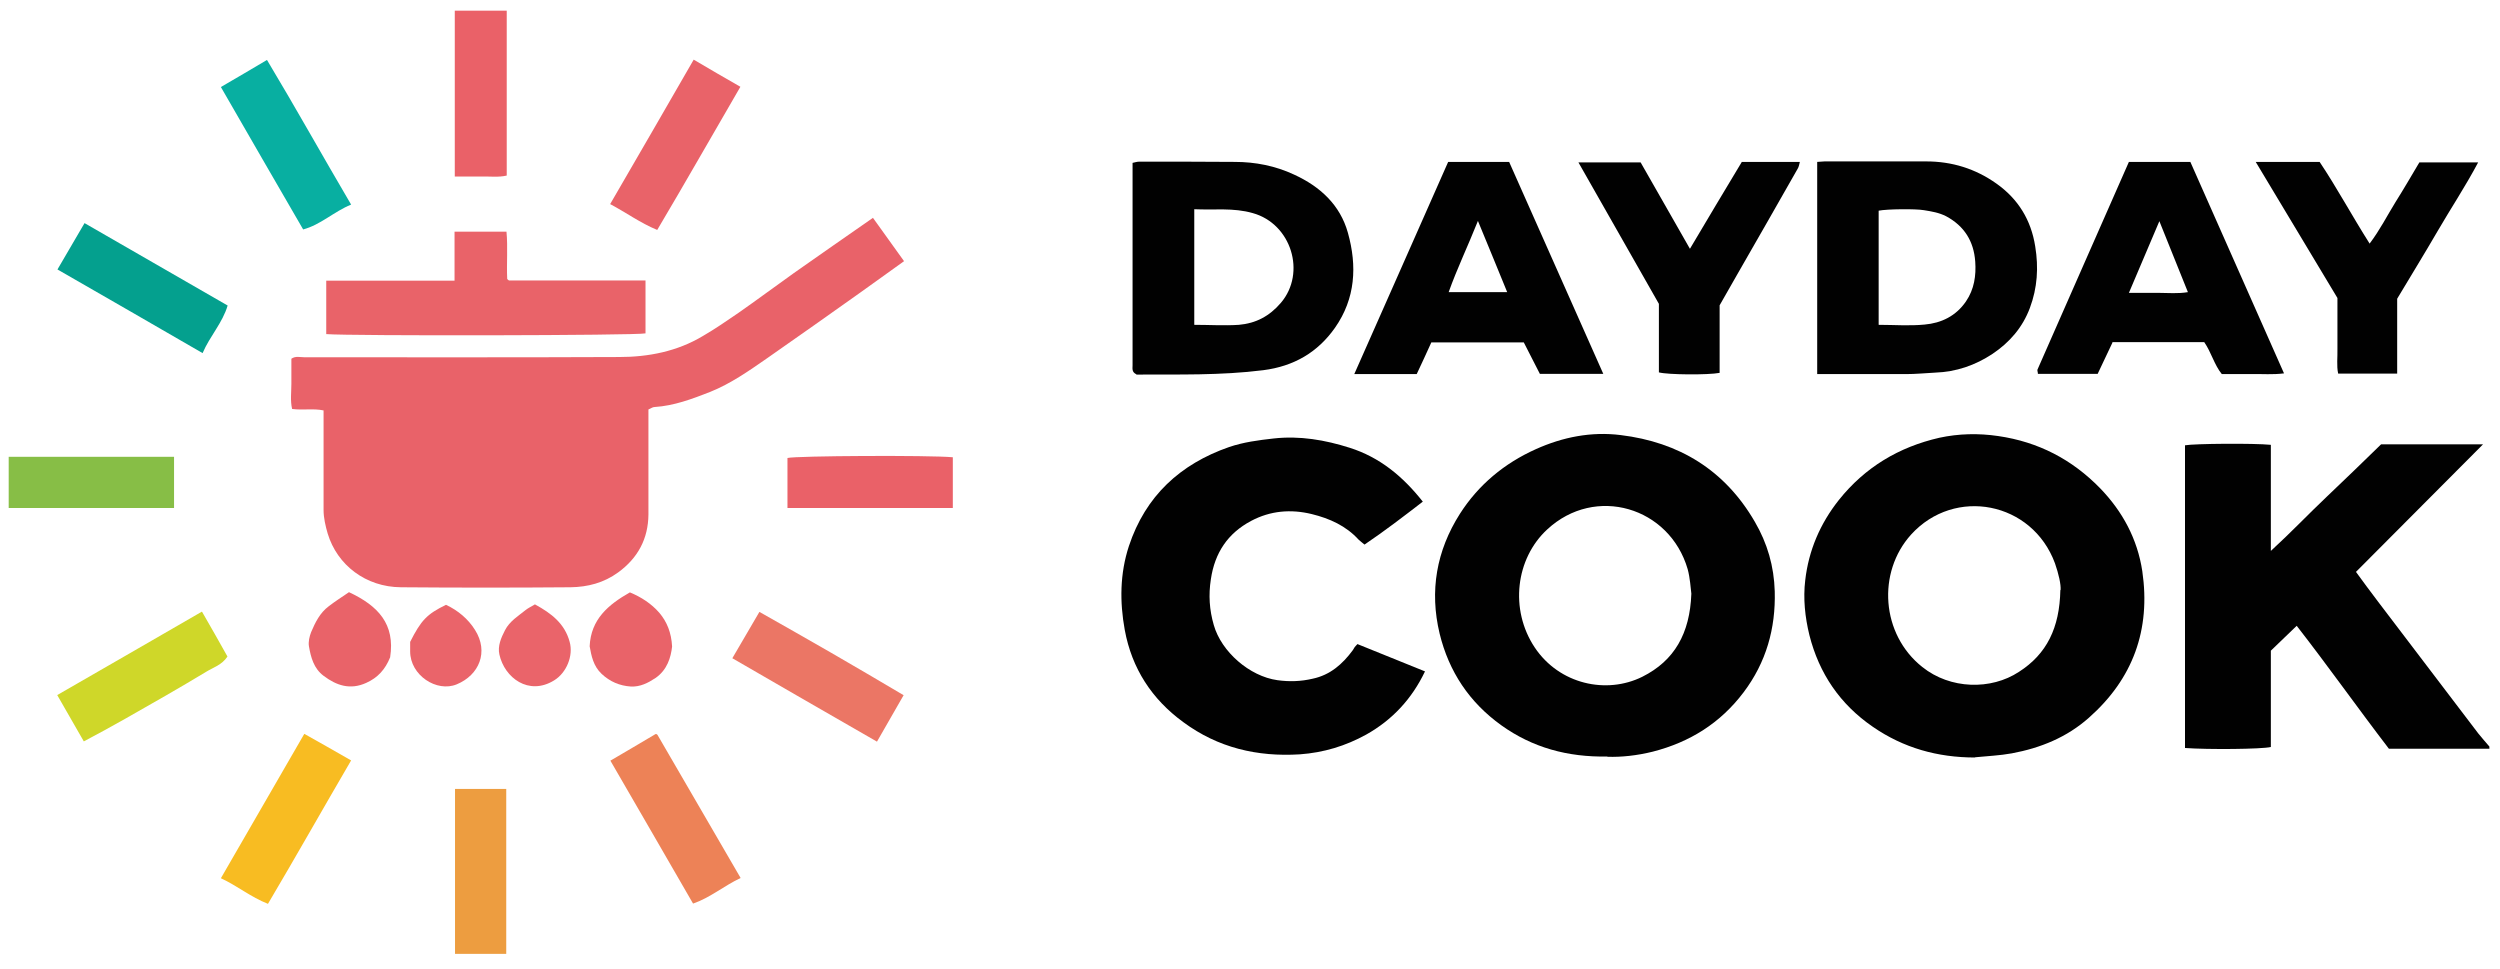
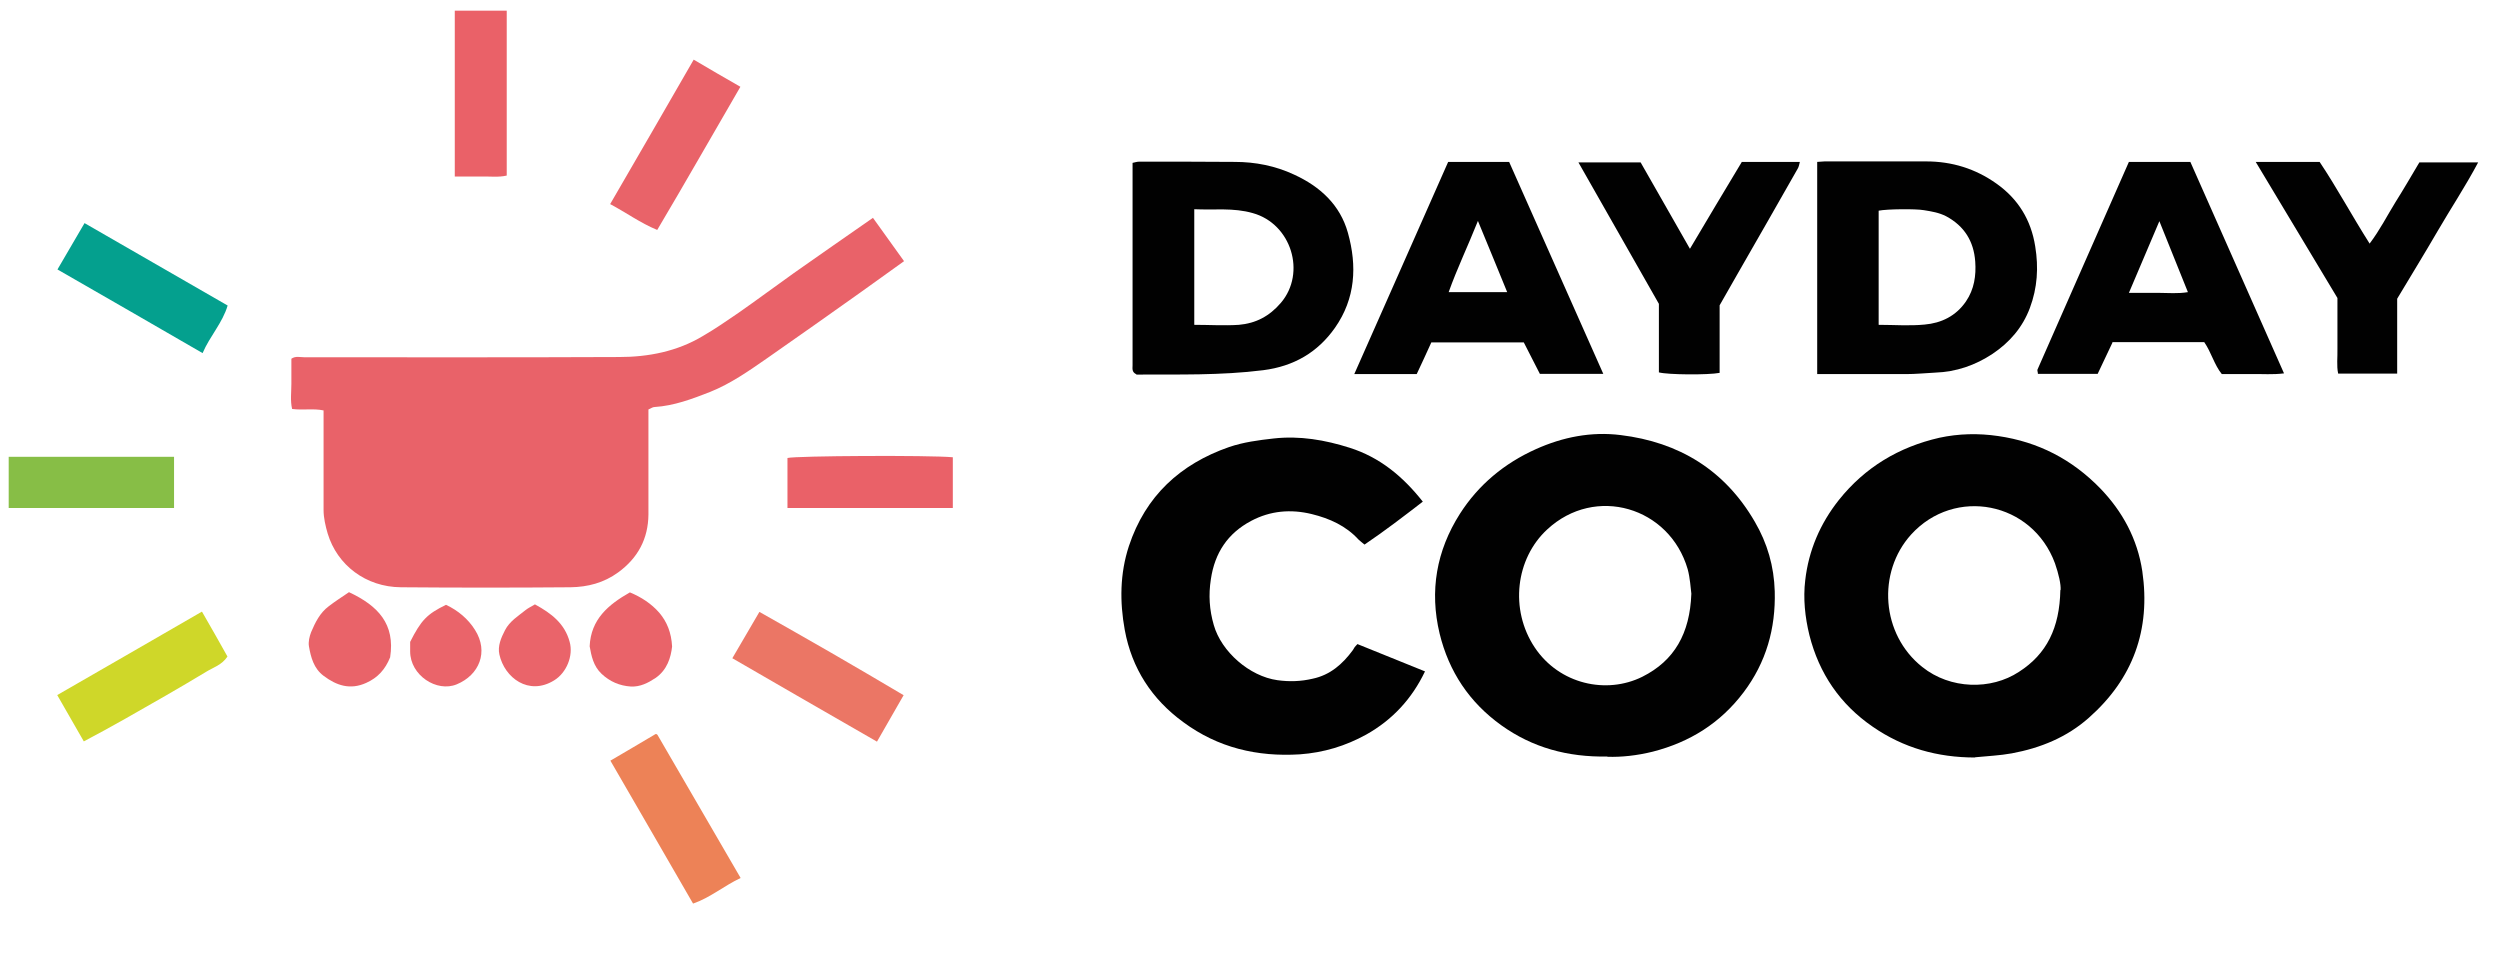
<svg xmlns="http://www.w3.org/2000/svg" width="147" height="57" viewBox="0 0 147 57" fill="none">
  <g id="Our_Partners_p1" clip-path="url(#clip0_2038_7770)">
    <g id="Group">
      <g id="Group_2">
-         <path id="Vector" d="M146.361 44.025H140.467C138.631 41.63 136.91 39.192 135.046 36.797C134.515 37.313 134.013 37.786 133.526 38.26V43.924C132.981 44.053 129.854 44.082 128.478 43.982V26.184C129.008 26.084 132.536 26.055 133.526 26.156V32.394C134.73 31.29 135.749 30.214 136.81 29.21C137.885 28.192 138.947 27.16 140.008 26.127H146.002C143.493 28.651 141.026 31.118 138.531 33.627C138.975 34.23 139.377 34.789 139.807 35.348C141.786 37.944 143.751 40.54 145.73 43.136C145.931 43.394 146.16 43.638 146.375 43.896V44.039L146.361 44.025Z" fill="#010101" />
        <path id="Vector_2" d="M29.796 0.628V10.323C29.308 10.438 28.806 10.366 28.304 10.38C27.802 10.38 27.3 10.38 26.741 10.38V0.628H29.81H29.796Z" fill="#EA6168" />
        <path id="Vector_3" d="M51.336 12.818C51.939 13.664 52.541 14.496 53.158 15.357C52.312 15.959 51.465 16.576 50.619 17.178C48.798 18.469 46.962 19.774 45.127 21.05C44.051 21.796 42.975 22.556 41.757 23.044C40.695 23.459 39.634 23.861 38.487 23.933C38.372 23.933 38.272 24.019 38.128 24.076V24.65C38.128 26.514 38.128 28.393 38.128 30.257C38.114 31.677 37.511 32.81 36.35 33.656C35.504 34.273 34.557 34.516 33.553 34.531C30.226 34.559 26.899 34.559 23.572 34.531C21.507 34.516 19.829 33.226 19.269 31.376C19.14 30.931 19.026 30.458 19.026 29.985V24.133C18.423 24.004 17.821 24.133 17.176 24.047C17.061 23.56 17.133 23.058 17.133 22.57C17.133 22.083 17.133 21.595 17.133 21.093C17.376 20.921 17.649 21.007 17.893 21.007C24.059 21.007 30.241 21.021 36.407 20.993C38.128 20.993 39.82 20.663 41.326 19.759C42.043 19.343 42.732 18.87 43.42 18.397C44.51 17.637 45.586 16.834 46.675 16.059C48.196 14.998 49.716 13.922 51.336 12.804V12.818Z" fill="#E96269" />
        <g id="Group_3">
          <path id="Vector_4" d="M116.129 44.541C113.935 44.541 111.927 43.982 110.12 42.734C108.199 41.415 106.965 39.608 106.392 37.342C106.133 36.281 106.019 35.191 106.148 34.115C106.349 32.365 107.023 30.788 108.127 29.397C109.661 27.475 111.655 26.285 114.035 25.74C115.168 25.496 116.316 25.467 117.492 25.639C119.858 25.983 121.837 27.016 123.486 28.708C124.806 30.071 125.68 31.691 125.967 33.584C126.469 37.026 125.422 39.909 122.827 42.203C121.536 43.351 119.987 43.982 118.295 44.297C117.592 44.426 116.861 44.455 116.144 44.527L116.129 44.541ZM121.163 34.703C121.192 34.373 121.048 33.742 120.833 33.125C119.499 29.497 114.939 28.608 112.372 31.433C110.364 33.656 110.608 37.299 113.032 39.22C114.681 40.54 117.076 40.583 118.711 39.507C120.346 38.46 121.106 36.926 121.149 34.689L121.163 34.703Z" fill="#010101" />
          <path id="Vector_5" d="M94.517 44.484C92.165 44.527 90.1 43.953 88.279 42.648C86.4 41.3 85.195 39.493 84.65 37.256C84.048 34.746 84.464 32.38 85.841 30.214C86.931 28.508 88.451 27.245 90.301 26.414C91.893 25.697 93.571 25.367 95.292 25.582C98.719 25.998 101.415 27.633 103.179 30.673C103.925 31.949 104.312 33.297 104.355 34.775C104.413 36.954 103.853 38.948 102.52 40.712C101.157 42.519 99.365 43.637 97.185 44.197C96.267 44.426 95.335 44.527 94.517 44.498V44.484ZM99.451 34.904C99.408 34.574 99.379 34 99.236 33.469C98.174 29.812 93.8 28.508 90.975 31.132C89.125 32.839 88.752 35.836 90.243 38.073C91.692 40.239 94.46 40.841 96.568 39.794C98.461 38.847 99.365 37.241 99.451 34.918V34.904Z" fill="#010101" />
          <path id="Vector_6" d="M79.818 37.872C81.137 38.403 82.442 38.934 83.79 39.478C83.016 41.099 81.868 42.332 80.334 43.193C79.115 43.867 77.824 44.254 76.433 44.355C73.923 44.512 71.614 43.967 69.578 42.462C67.728 41.113 66.552 39.306 66.136 37.041C65.835 35.391 65.849 33.728 66.38 32.107C67.355 29.167 69.392 27.288 72.274 26.285C73.12 25.998 73.995 25.883 74.884 25.783C76.433 25.611 77.91 25.869 79.359 26.328C81.123 26.887 82.485 28.006 83.661 29.497C82.542 30.358 81.424 31.218 80.234 32.021C80.104 31.906 79.99 31.835 79.889 31.734C79.144 30.917 78.183 30.487 77.136 30.229C75.903 29.927 74.698 30.028 73.565 30.63C72.188 31.361 71.428 32.509 71.199 34.058C71.055 34.99 71.112 35.865 71.371 36.754C71.815 38.317 73.465 39.765 75.114 39.995C75.831 40.095 76.505 40.066 77.179 39.909C78.211 39.694 78.943 39.048 79.545 38.231C79.588 38.173 79.617 38.102 79.66 38.044C79.689 38.001 79.732 37.973 79.818 37.872Z" fill="#010101" />
          <path id="Vector_7" d="M106.851 21.997V9.52C107.009 9.52 107.138 9.491 107.281 9.491H113.261C114.782 9.491 116.158 9.921 117.392 10.796C118.668 11.7 119.428 12.933 119.672 14.496C119.873 15.729 119.801 16.92 119.356 18.11C118.926 19.257 118.166 20.132 117.162 20.806C116.144 21.48 115.025 21.867 113.792 21.91C113.218 21.939 112.645 21.997 112.071 21.997C110.35 21.997 108.629 21.997 106.851 21.997ZM110.465 19.1C111.368 19.1 112.272 19.171 113.161 19.085C114.151 18.999 115.011 18.583 115.599 17.723C116.087 17.006 116.201 16.203 116.144 15.385C116.058 14.181 115.499 13.291 114.437 12.718C114.021 12.503 113.577 12.431 113.132 12.359C112.645 12.273 110.967 12.288 110.465 12.388V19.114V19.1Z" fill="#010101" />
          <path id="Vector_8" d="M66.825 22.011C66.538 21.882 66.595 21.667 66.595 21.48V9.577C66.724 9.548 66.868 9.505 66.997 9.505C68.861 9.505 70.74 9.505 72.604 9.52C73.809 9.52 74.985 9.749 76.089 10.265C77.623 10.968 78.799 12.044 79.258 13.693C79.803 15.643 79.703 17.551 78.498 19.272C77.48 20.72 76.075 21.538 74.282 21.767C71.772 22.083 69.277 22.011 66.81 22.025L66.825 22.011ZM70.223 19.1C71.112 19.1 71.987 19.157 72.848 19.1C73.837 19.014 74.64 18.598 75.314 17.809C76.82 16.045 75.931 13.162 73.665 12.531C72.518 12.201 71.385 12.359 70.223 12.302V19.114V19.1Z" fill="#010101" />
          <path id="Vector_9" d="M79.631 21.997C81.495 17.78 83.331 13.65 85.152 9.52H88.737C90.573 13.65 92.409 17.795 94.273 21.982H90.544C90.243 21.409 89.928 20.763 89.598 20.132H84.163C83.876 20.763 83.589 21.394 83.302 21.997H79.617H79.631ZM85.181 17.178H88.623C88.049 15.787 87.519 14.467 86.902 12.99C86.314 14.467 85.683 15.773 85.181 17.178Z" fill="#010101" />
          <path id="Vector_10" d="M124.218 20.132C123.917 20.778 123.63 21.38 123.343 21.982H119.829C119.829 21.882 119.786 21.796 119.801 21.738C121.593 17.68 123.372 13.607 125.179 9.52H128.793C130.614 13.636 132.45 17.766 134.3 21.954C133.626 22.04 133.038 21.982 132.435 21.997C131.862 21.997 131.274 21.997 130.643 21.997C130.198 21.452 130.026 20.72 129.61 20.118H124.189L124.218 20.132ZM125.179 17.221C125.838 17.221 126.398 17.221 126.957 17.221C127.488 17.221 128.047 17.278 128.649 17.178C128.09 15.787 127.559 14.467 126.971 13.005C126.34 14.482 125.781 15.816 125.179 17.221Z" fill="#010101" />
          <path id="Vector_11" d="M99.379 14.611C100.426 12.847 101.415 11.183 102.419 9.52H105.832C105.789 9.678 105.775 9.807 105.703 9.921C104.527 11.986 103.351 14.052 102.161 16.117C101.817 16.719 101.473 17.321 101.114 17.952V21.925C100.44 22.054 98.074 22.04 97.543 21.896V17.866C95.966 15.098 94.403 12.345 92.811 9.548H96.468C97.4 11.169 98.346 12.847 99.365 14.625L99.379 14.611Z" fill="#010101" />
        </g>
-         <path id="Vector_12" d="M37.956 16.504V19.602C37.454 19.731 20.546 19.759 19.183 19.645V16.504H26.727V13.621H29.781C29.867 14.539 29.781 15.471 29.824 16.404C29.839 16.418 29.867 16.447 29.882 16.461C29.896 16.475 29.925 16.49 29.939 16.49C29.982 16.49 30.04 16.49 30.082 16.49H37.956V16.504Z" fill="#E96369" />
        <path id="Vector_13" d="M140.954 17.551V21.968H137.484C137.383 21.509 137.455 20.993 137.441 20.505C137.441 20.017 137.441 19.53 137.441 19.057V17.522C135.863 14.898 134.286 12.273 132.636 9.52C133.956 9.52 135.132 9.52 136.394 9.52C137.412 11.04 138.287 12.675 139.334 14.324C139.95 13.507 140.366 12.675 140.854 11.886C141.341 11.112 141.8 10.323 142.259 9.548H145.716C144.955 10.983 144.095 12.273 143.321 13.607C142.546 14.941 141.743 16.246 140.954 17.565V17.551Z" fill="#010101" />
        <path id="Vector_14" d="M40.752 53.131C39.089 50.263 37.511 47.51 35.891 44.727C36.794 44.197 37.655 43.695 38.544 43.164H38.601C38.601 43.164 38.644 43.193 38.658 43.207C40.279 45.989 41.9 48.786 43.549 51.626C42.574 52.084 41.756 52.787 40.752 53.131Z" fill="#ED8257" />
        <path id="Vector_15" d="M40.796 3.511C41.742 4.07 42.603 4.572 43.535 5.103C41.914 7.885 40.322 10.696 38.644 13.521C37.641 13.105 36.823 12.503 35.877 12.001C37.526 9.161 39.161 6.336 40.796 3.496V3.511Z" fill="#E96369" />
        <path id="Vector_16" d="M13.389 17.952C13.088 18.985 12.342 19.759 11.912 20.763C9.058 19.114 6.233 17.479 3.379 15.844C3.91 14.941 4.426 14.052 4.971 13.119C7.768 14.726 10.55 16.332 13.389 17.967V17.952Z" fill="#04A08E" />
-         <path id="Vector_17" d="M17.835 13.507C16.201 10.696 14.609 7.928 12.988 5.117C13.892 4.586 14.767 4.084 15.699 3.525C17.377 6.322 18.968 9.176 20.646 12.03C19.628 12.445 18.854 13.22 17.821 13.492L17.835 13.507Z" fill="#08AFA1" />
        <path id="Vector_18" d="M11.884 35.979C12.415 36.897 12.902 37.758 13.375 38.604C13.046 39.106 12.529 39.249 12.113 39.507C10.55 40.454 8.958 41.357 7.366 42.261C6.563 42.72 5.76 43.15 4.928 43.594C4.412 42.691 3.896 41.802 3.365 40.87C6.19 39.249 8.987 37.629 11.87 35.965L11.884 35.979Z" fill="#CFD729" />
-         <path id="Vector_19" d="M17.893 43.15C18.811 43.666 19.7 44.168 20.646 44.713C19.012 47.51 17.42 50.335 15.756 53.146C14.738 52.744 13.949 52.084 12.988 51.64C14.637 48.786 16.258 45.975 17.893 43.15Z" fill="#F8BC22" />
        <path id="Vector_20" d="M53.129 40.884C52.569 41.859 52.082 42.705 51.566 43.609C48.726 41.974 45.901 40.353 43.061 38.704C43.592 37.801 44.094 36.926 44.653 35.979C46.059 36.782 47.478 37.571 48.884 38.389C50.275 39.192 51.666 40.009 53.143 40.884H53.129Z" fill="#EB7665" />
        <path id="Vector_21" d="M0.511 29.87V26.858H10.234V29.87H0.511Z" fill="#87BE46" />
        <path id="Vector_22" d="M46.303 29.87V26.93C46.79 26.801 54.635 26.758 56.026 26.887V29.87H46.303Z" fill="#EA6168" />
-         <path id="Vector_23" d="M29.767 56.086H26.755V46.391H29.767V56.086Z" fill="#ED9D40" />
        <path id="Vector_24" d="M20.517 34.818C22.238 35.621 23.242 36.696 22.941 38.647C22.654 39.364 22.209 39.852 21.535 40.153C20.589 40.583 19.786 40.31 19.026 39.737C18.452 39.306 18.28 38.661 18.165 38.001C18.122 37.743 18.194 37.428 18.294 37.17C18.538 36.596 18.811 36.037 19.327 35.65C19.7 35.363 20.101 35.105 20.503 34.832L20.517 34.818Z" fill="#E96369" />
        <path id="Vector_25" d="M37.038 34.832C37.697 35.104 38.3 35.492 38.773 36.037C39.218 36.567 39.476 37.198 39.519 38.016C39.447 38.661 39.232 39.392 38.544 39.866C38.113 40.153 37.64 40.396 37.095 40.368C36.435 40.325 35.862 40.081 35.374 39.622C34.887 39.163 34.772 38.561 34.672 38.001C34.743 36.409 35.776 35.549 37.038 34.832Z" fill="#E96369" />
        <path id="Vector_26" d="M31.474 35.549C32.42 36.065 33.209 36.668 33.496 37.743C33.725 38.561 33.309 39.565 32.578 40.009C31.086 40.927 29.666 39.851 29.365 38.489C29.251 37.987 29.466 37.499 29.695 37.055C29.968 36.524 30.47 36.223 30.914 35.865C31.058 35.75 31.244 35.664 31.459 35.535L31.474 35.549Z" fill="#EA646A" />
        <path id="Vector_27" d="M24.117 37.743C24.762 36.467 25.106 36.108 26.225 35.563C26.927 35.893 27.53 36.395 27.931 37.041C28.749 38.331 28.175 39.694 26.856 40.239C25.68 40.726 24.117 39.708 24.117 38.303V37.743Z" fill="#EA646A" />
      </g>
    </g>
  </g>
  <defs>
    <clipPath id="clip0_2038_7770">
      <rect width="145.85" height="55.458" fill="white" transform="translate(0.511 0.628)" />
    </clipPath>
  </defs>
</svg>